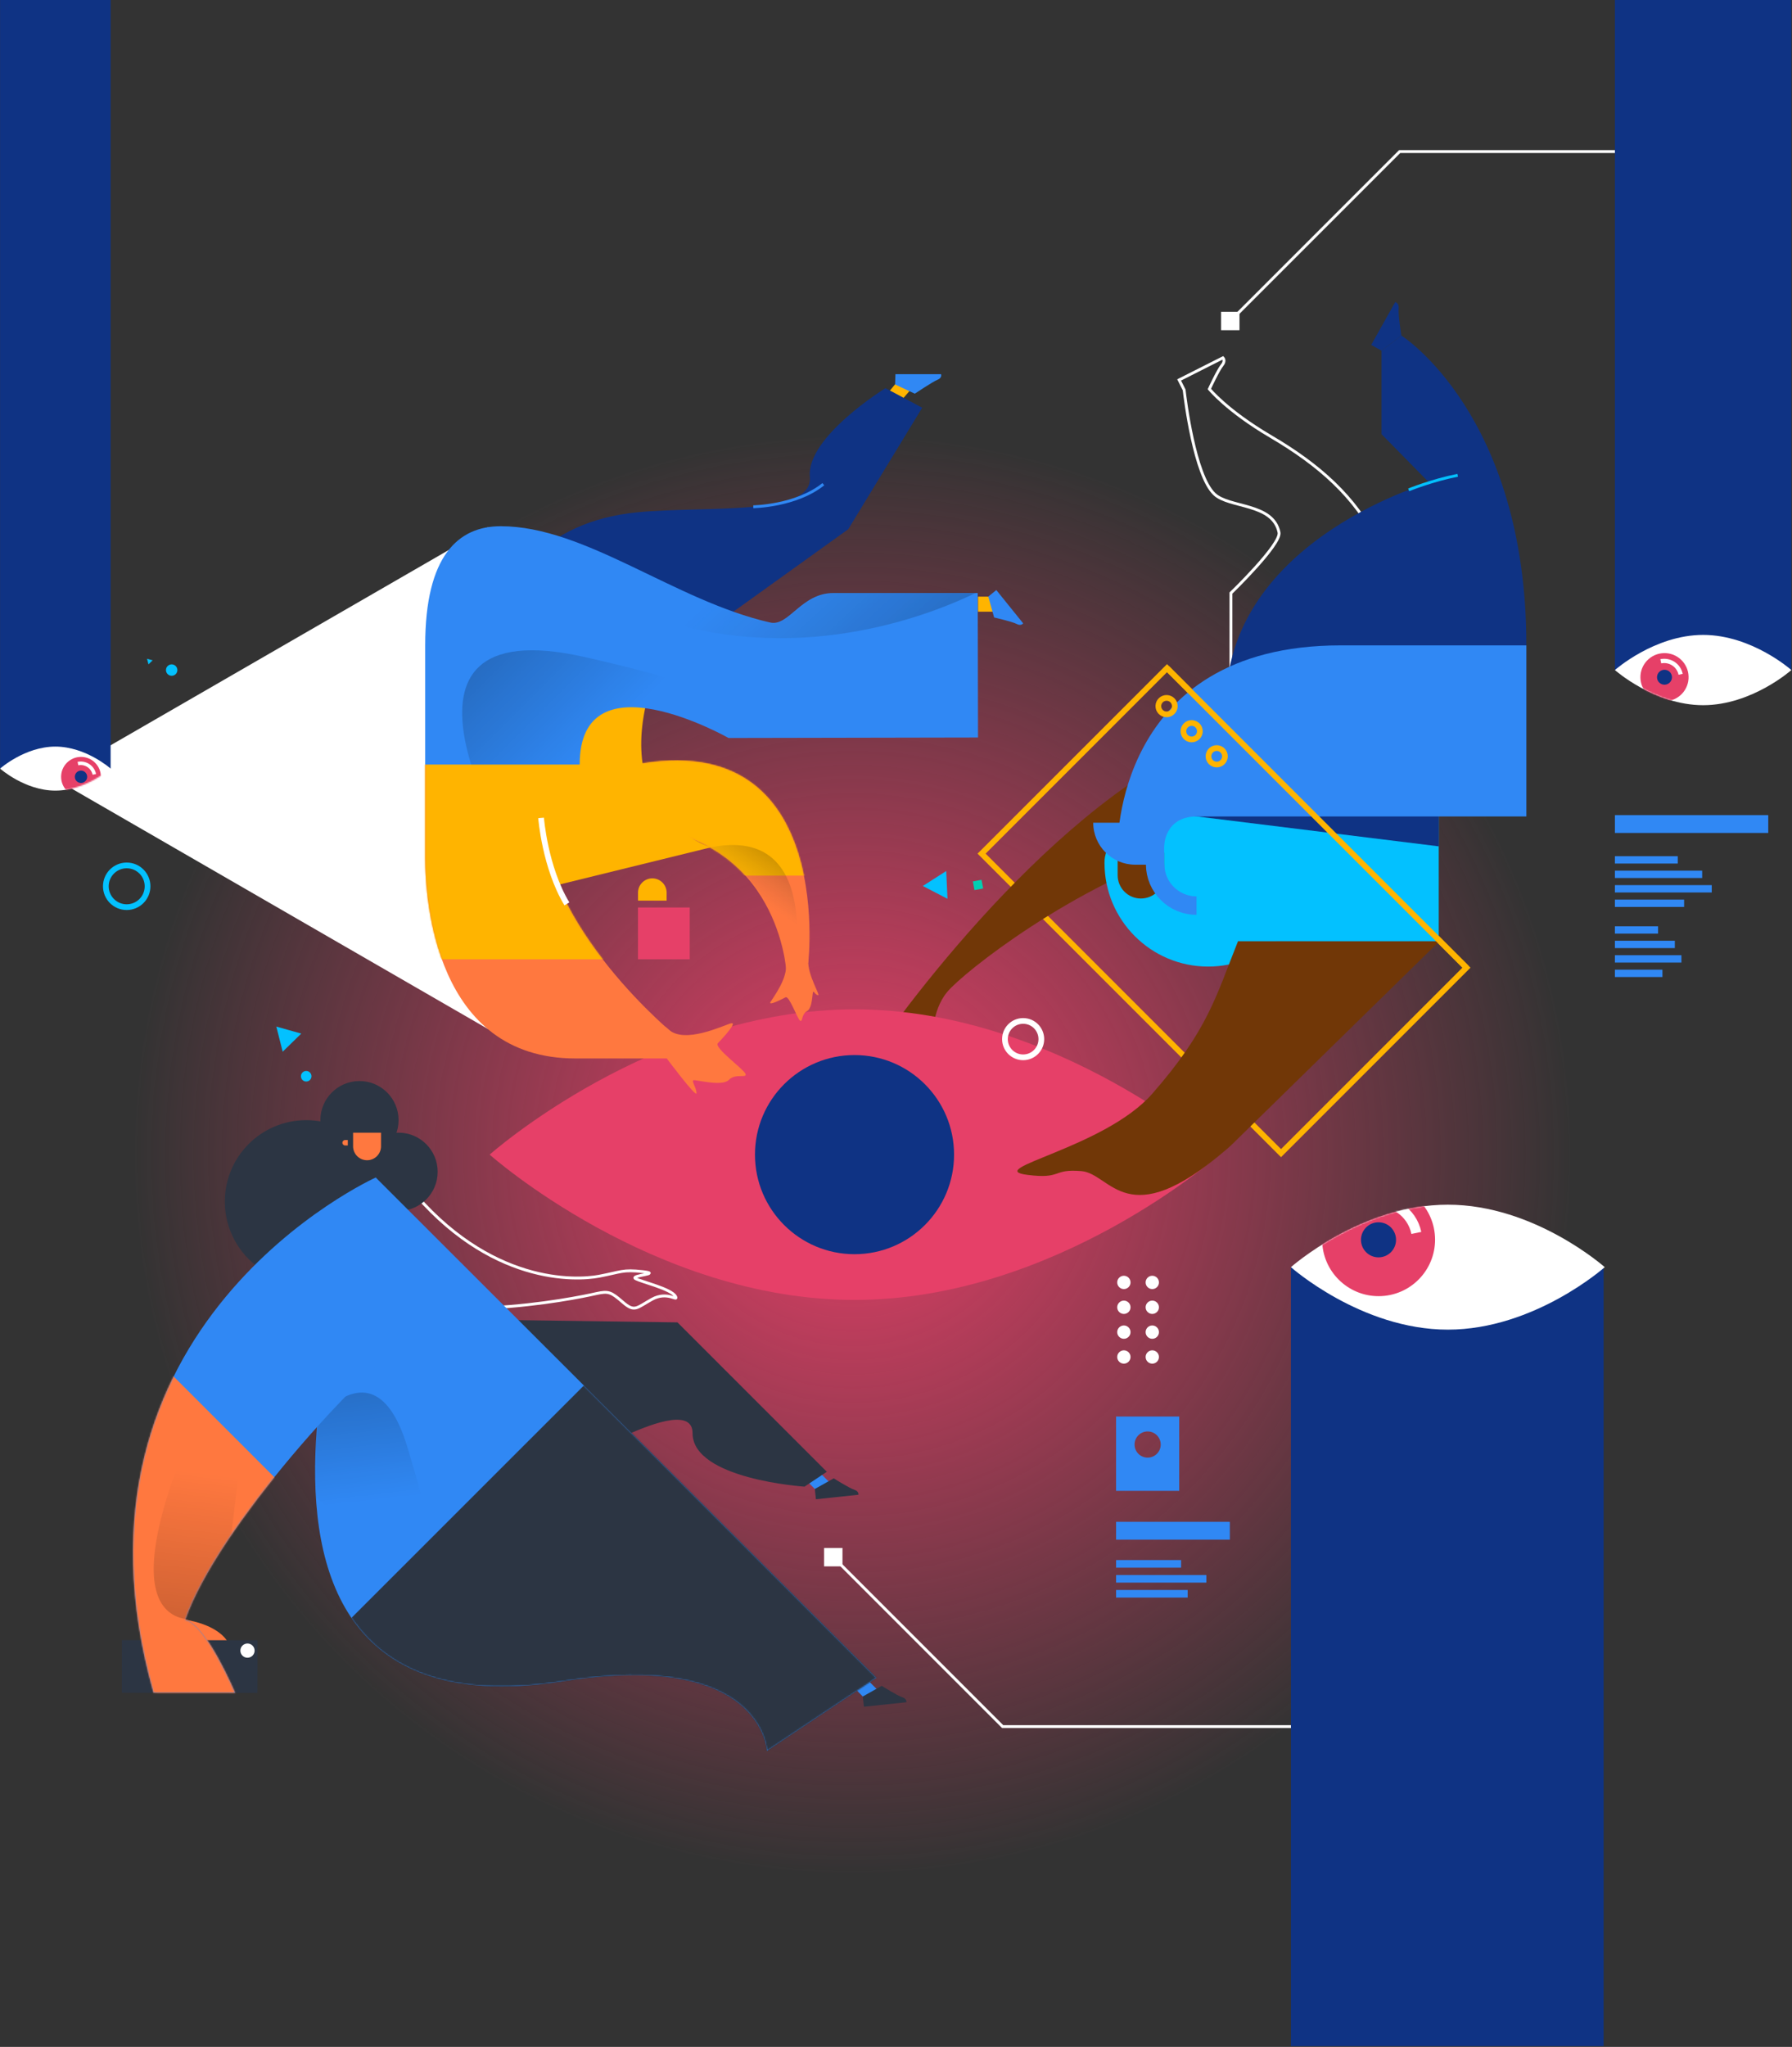
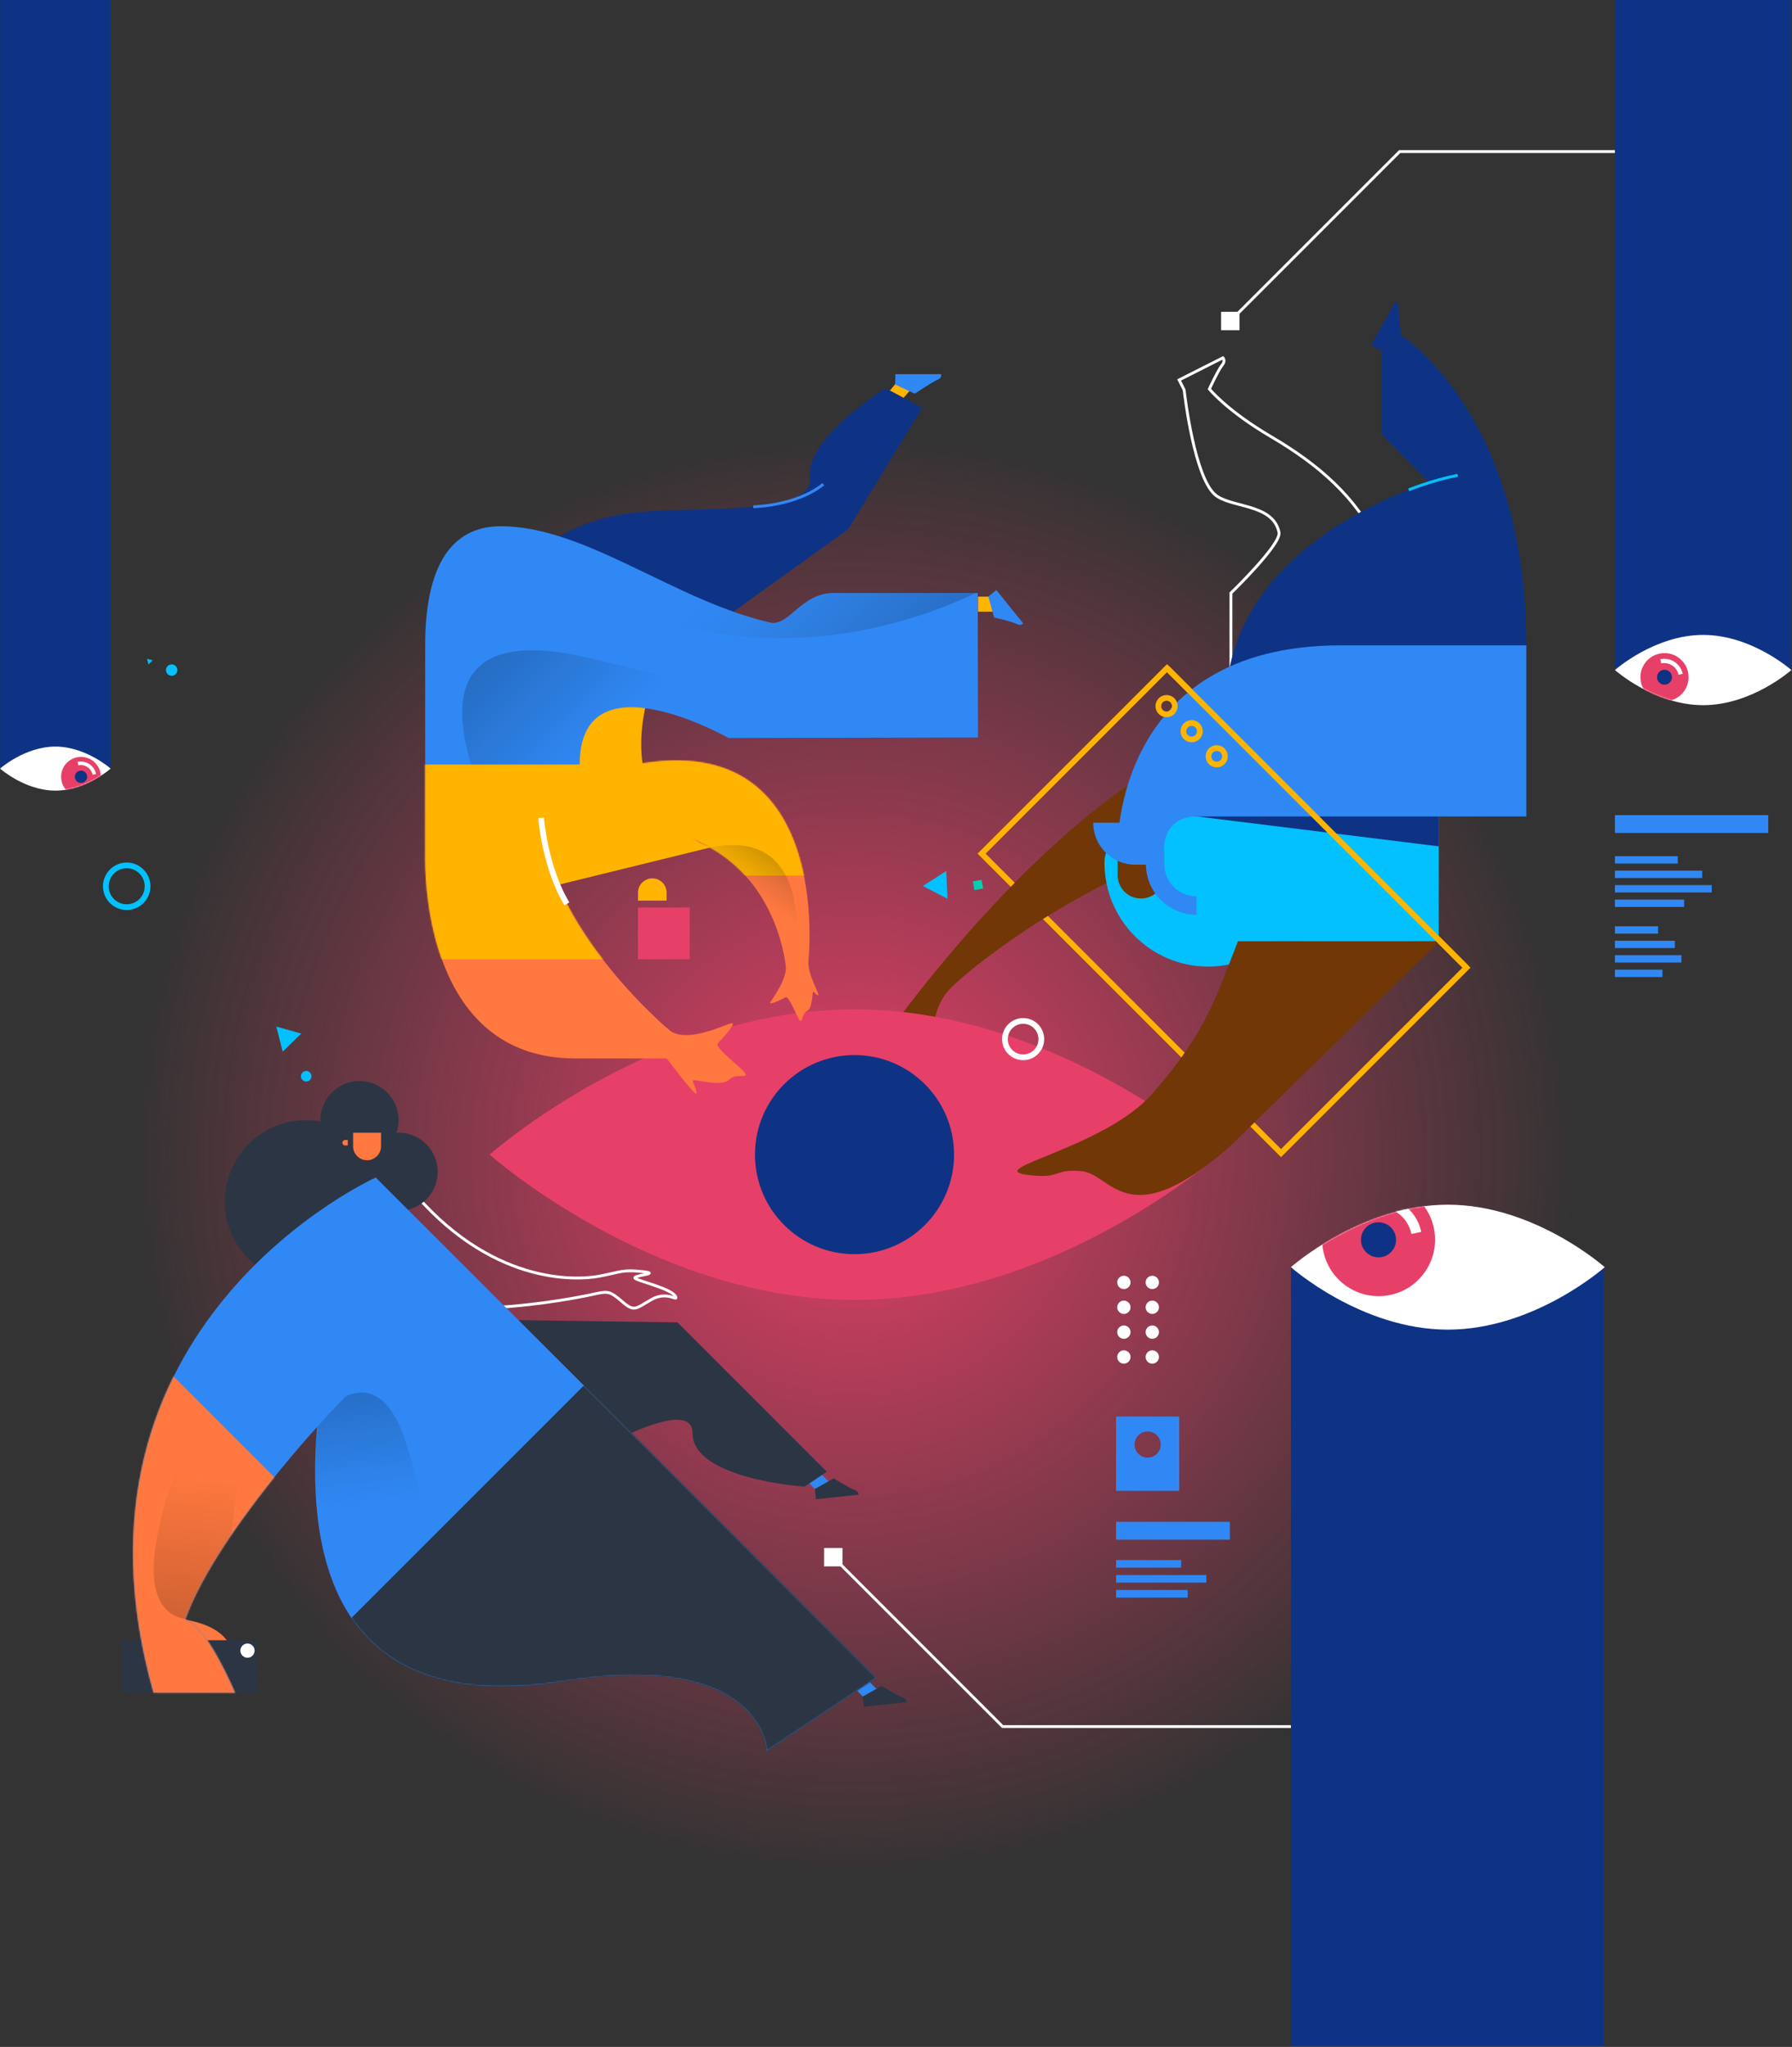
<svg xmlns="http://www.w3.org/2000/svg" width="1254" height="1432" viewBox="0 0 1254 1432" fill="none">
  <rect x="0" y="0" width="1254" height="1432" fill="#333333" stroke="none" />
  <path d="M596.661 1310.05C874.018 1310.05 1098.86 1085.21 1098.86 807.85C1098.86 530.492 874.018 305.65 596.661 305.65C319.303 305.65 94.461 530.492 94.461 807.85C94.461 1085.21 319.303 1310.05 596.661 1310.05Z" fill="url(#paint0_radial_817_2093)" />
  <path d="M889.261 305.38C858.431 287.25 846.281 272.15 846.281 272.15C846.281 272.15 852.511 258.72 855.171 255.53C857.831 252.35 855.771 250.33 855.771 250.33L825.121 265.8L828.631 272.75C829.351 279 835.891 332.52 849.831 345.69C860.261 355.54 890.781 351.77 895.021 372.47C896.721 380.76 861.381 414.9 861.381 414.9V533.5L985.481 514.09C989.261 393.46 957.051 345.24 889.261 305.37V305.38Z" stroke="white" stroke-width="2" stroke-miterlimit="10" />
-   <path d="M37.531 544.41L189.591 456.62L341.651 368.83V544.41V720L189.591 632.21L37.531 544.41Z" fill="white" />
  <path d="M860.932 224.56L979.462 106.03H1210.75" stroke="white" stroke-width="2" stroke-miterlimit="10" />
  <path d="M583.102 1089.39L701.642 1207.92H953.362" stroke="white" stroke-width="2" stroke-miterlimit="10" />
  <path d="M1122.18 886.5H903.361V1431.47H1122.18V886.5Z" fill="#0F3384" />
  <path d="M1253.56 0H1130.07V468.92H1253.56V0Z" fill="#0F3384" />
  <path d="M77.411 0H0.051V537.71H77.411V0Z" fill="#0F3384" />
  <path d="M444.66 894.46C440.91 892.14 463.86 891.19 449.71 889.62C435.56 888.05 434.97 889.85 419.28 892.83C403.59 895.82 342.49 899.37 285.98 830.04C229.48 760.71 243.41 903.25 243.41 903.25C313.84 929.61 417.49 904.93 417.49 904.93C425.83 903.16 427.51 903.79 435.83 910.99C444.15 918.19 445.23 915.11 456.15 909.01C467.07 902.92 474.61 910.91 472.77 907.11C470.12 901.63 448.4 896.78 444.66 894.46Z" stroke="white" stroke-width="2" stroke-miterlimit="10" />
  <path d="M214.28 897.53C245.727 897.53 271.22 872.037 271.22 840.59C271.22 809.143 245.727 783.65 214.28 783.65C182.833 783.65 157.34 809.143 157.34 840.59C157.34 872.037 182.833 897.53 214.28 897.53Z" fill="#2C3543" />
  <path d="M278.911 847.14C294.021 847.14 306.271 834.89 306.271 819.78C306.271 804.669 294.021 792.42 278.911 792.42C263.8 792.42 251.551 804.669 251.551 819.78C251.551 834.89 263.8 847.14 278.911 847.14Z" fill="#2C3543" />
  <path d="M640.18 269.18L629.73 281.34L621.74 274.48L632.19 261.77L640.18 269.18Z" fill="#FFB400" />
  <path d="M640.151 275.43L626.381 268.98L626.601 261.77H658.541C658.541 261.77 659.461 264.32 656.111 265.65C652.751 266.98 640.141 275.43 640.141 275.43H640.151Z" fill="#3088F4" />
  <path d="M700.43 417.41H684.4V427.94H700.43V417.41Z" fill="#FFB400" />
  <path d="M1026.18 676.976L816.646 467.439L686.892 597.194L896.429 806.73L1026.18 676.976Z" stroke="#FFB400" stroke-width="4" stroke-miterlimit="10" />
  <path d="M799.26 542.57C689.5 614.21 592.86 761.27 598.17 758.17C603.49 755.07 634.5 718.3 640.26 721.84C646.02 725.38 642.48 742.22 648.68 733.8C653.74 726.94 651.23 707.88 662.86 693.93C674.49 679.98 751.01 619.53 832.63 593.78C832.63 593.78 924.72 460.68 799.26 542.57Z" fill="#713707" />
  <path d="M428.7 538.58C586.27 496.1 565.6 673.44 565.6 673.44L550.35 680.32C550.35 680.32 545.72 585.33 444.91 578.37C344.11 571.41 271.12 581.07 428.69 538.58H428.7Z" fill="#FF783F" />
  <mask id="mask0_817_2093" style="mask-type:luminance" maskUnits="userSpaceOnUse" x="337" y="532" width="230" height="149">
    <path d="M428.7 538.58C586.27 496.1 565.6 673.44 565.6 673.44L550.35 680.32C550.35 680.32 545.72 585.33 444.91 578.37C344.11 571.41 271.12 581.07 428.69 538.58H428.7Z" fill="white" />
  </mask>
  <g mask="url(#mask0_817_2093)">
    <path d="M621.93 521.03H363.19V612.57H621.93V521.03Z" fill="#FFB400" />
    <path style="mix-blend-mode:multiply" opacity="0.2" d="M554.76 683.74C554.76 683.74 577.8 576.3 496.93 592.92C450.68 602.42 459.95 602.28 459.95 602.28" fill="url(#paint1_linear_817_2093)" />
  </g>
  <path d="M917.95 603.69C917.95 643.74 885.48 676.21 845.43 676.21C805.38 676.21 772.91 643.74 772.91 603.69H917.95Z" fill="#03C1FF" />
  <path d="M853.301 807.77C853.301 807.77 738.981 909.42 597.971 909.42C456.951 909.42 342.641 807.77 342.641 807.77C342.641 807.77 456.961 706.12 597.971 706.12C738.991 706.12 853.301 807.77 853.301 807.77Z" fill="#E64068" />
  <path d="M597.971 877.43C636.443 877.43 667.631 846.242 667.631 807.77C667.631 769.298 636.443 738.11 597.971 738.11C559.498 738.11 528.311 769.298 528.311 807.77C528.311 846.242 559.498 877.43 597.971 877.43Z" fill="#0F3384" />
  <path d="M1253.56 468.76C1253.56 468.76 1225.92 493.34 1191.82 493.34C1157.72 493.34 1130.08 468.76 1130.08 468.76C1130.08 468.76 1157.72 444.18 1191.82 444.18C1225.92 444.18 1253.56 468.76 1253.56 468.76Z" fill="white" />
  <mask id="mask1_817_2093" style="mask-type:luminance" maskUnits="userSpaceOnUse" x="1130" y="444" width="124" height="50">
    <path d="M1253.56 468.76C1253.56 468.76 1225.92 493.34 1191.82 493.34C1157.72 493.34 1130.08 468.76 1130.08 468.76C1130.08 468.76 1157.72 444.18 1191.82 444.18C1225.92 444.18 1253.56 468.76 1253.56 468.76Z" fill="white" />
  </mask>
  <g mask="url(#mask1_817_2093)">
    <path d="M1165.31 490.603C1174.61 490.309 1181.92 482.53 1181.62 473.229C1181.33 463.927 1173.55 456.626 1164.25 456.919C1154.95 457.213 1147.64 464.992 1147.94 474.293C1148.23 483.595 1156.01 490.897 1165.31 490.603Z" fill="#E64068" />
    <path d="M1164.77 479.02C1167.66 479.02 1170 476.678 1170 473.79C1170 470.901 1167.66 468.56 1164.77 468.56C1161.88 468.56 1159.54 470.901 1159.54 473.79C1159.54 476.678 1161.88 479.02 1164.77 479.02Z" fill="#0F3384" />
  </g>
  <path d="M897.97 489.37C897.97 489.37 867.48 536.38 800.66 570.15C782.55 579.3 772.54 592.52 772.91 603.69C773.9 633.72 866.37 658.36 866.37 658.36L1006.8 658.93V481.56L897.97 489.37Z" fill="#03C1FF" />
  <path d="M1006.8 592.1L830.041 570.25L828.561 554.09H1006.8V592.1Z" fill="#0F3384" />
  <path d="M858.69 506.97C846.25 381.55 1000.17 337.73 1000.17 337.73L966.77 303.74V245.34L980.65 234.74C980.65 234.74 1068.11 289.95 1068.11 451.5C1033.67 458.93 863.95 559.98 858.69 506.96V506.97Z" fill="#0F3384" />
  <path d="M297.551 600.42C297.551 629.66 304.591 740.49 402.651 740.49H466.601L473.891 725.51C473.891 725.51 378.431 648.74 378.431 565.45C378.431 498.47 297.551 534.87 297.551 534.87V600.41V600.42Z" fill="#FF783F" />
  <mask id="mask2_817_2093" style="mask-type:luminance" maskUnits="userSpaceOnUse" x="297" y="524" width="177" height="217">
    <path d="M297.551 600.42C297.551 629.66 304.591 740.49 402.651 740.49H466.601L473.891 725.51C473.891 725.51 378.431 648.74 378.431 565.45C378.431 498.47 297.551 534.87 297.551 534.87V600.41V600.42Z" fill="white" />
  </mask>
  <g mask="url(#mask2_817_2093)">
    <path d="M427.241 525H287.301V671.08H427.241V525Z" fill="#FFB400" />
  </g>
  <path d="M336.291 632.36C328.971 602.59 320.571 559.59 316.041 534.88C342.691 479.27 453.871 485.45 453.871 485.45C429.851 572.96 497.511 592.78 497.511 592.78L336.281 632.36H336.291Z" fill="#FFB400" />
  <path d="M476.711 454.15L593.601 370.22L645.341 285.23L619.621 271.55C619.621 271.55 564.161 305.74 566.721 333.59C569.281 361.44 494.551 353.7 446.081 358.4C312.841 371.33 332.021 528.99 332.021 528.99L476.701 454.15H476.711Z" fill="#0F3384" />
  <path d="M466.491 630.06V624.51C466.491 618.98 462.011 614.5 456.481 614.5C450.951 614.5 446.471 618.98 446.471 624.51V630.06" fill="#FFB400" />
  <path d="M446.44 671.1H482.67V634.87H446.44V671.1Z" fill="#E64068" />
  <path d="M866.371 658.36C851.041 696.64 845.431 720.51 806.351 765.14C772.981 803.24 686.921 817.85 718.991 821.94C743.501 825.07 735.971 817.54 756.801 819.31C777.621 821.08 788.311 864.22 857.981 804.35C859.001 803.47 861.171 801.57 861.171 801.57L1006.81 658.92V658.31C1006.81 658.31 921.421 658.35 866.381 658.35L866.371 658.36Z" fill="#713707" />
  <mask id="mask3_817_2093" style="mask-type:luminance" maskUnits="userSpaceOnUse" x="711" y="658" width="296" height="178">
    <path d="M866.371 658.36C851.041 696.64 845.431 720.51 806.351 765.14C772.981 803.24 686.921 817.85 718.991 821.94C743.501 825.07 735.971 817.54 756.801 819.31C777.621 821.08 788.311 864.22 857.981 804.35C859.001 803.47 861.171 801.57 861.171 801.57L1006.81 658.92V658.31C1006.81 658.31 921.421 658.35 866.381 658.35L866.371 658.36Z" fill="white" />
  </mask>
  <g mask="url(#mask3_817_2093)">
    <path d="M1077.3 537.38H853.081V658.58H1077.3V537.38Z" fill="#03C1FF" />
  </g>
  <path d="M980.641 234.74L966.761 245.34L959.531 241.28L976.341 211.34C976.341 211.34 979.171 211.87 978.741 215.99C978.311 220.11 980.631 234.74 980.631 234.74H980.641Z" fill="#0F3384" />
  <path d="M695.67 431.99L691.59 417.34L697.21 412.81L715.98 436.08C715.98 436.08 714.64 438.2 711.44 436.52C708.24 434.84 695.67 431.99 695.67 431.99Z" fill="#3088F4" />
  <path d="M782.112 592.1C782.112 592.1 779.612 451.5 938.092 451.5C1096.57 451.5 1068.11 451.5 1068.11 451.5V571.2H837.462C814.652 571.2 814.652 592.1 814.652 592.1" fill="#3088F4" />
  <path d="M1237.38 570.25H1130.07V582.73H1237.38V570.25Z" fill="#3088F4" />
  <path d="M1174.06 598.99H1130.07V604.13H1174.06V598.99Z" fill="#3088F4" />
  <path d="M1191.14 609.11H1130.07V614.25H1191.14V609.11Z" fill="#3088F4" />
  <path d="M1197.84 619.23H1130.07V624.37H1197.84V619.23Z" fill="#3088F4" />
  <path d="M1178.5 629.35H1130.07V634.49H1178.5V629.35Z" fill="#3088F4" />
  <path d="M1160.28 648.02H1130.07V653.16H1160.28V648.02Z" fill="#3088F4" />
  <path d="M1172.01 658.14H1130.07V663.28H1172.01V658.14Z" fill="#3088F4" />
  <path d="M1176.62 668.26H1130.07V673.4H1176.62V668.26Z" fill="#3088F4" />
  <path d="M1163.33 678.38H1130.07V683.52H1163.33V678.38Z" fill="#3088F4" />
  <path d="M816.641 467.44L1026.18 676.97" stroke="#FFB400" stroke-width="4" stroke-miterlimit="10" />
  <path d="M466.592 740.49C466.592 740.49 487.412 768.36 487.412 764.82C487.412 761.28 483.872 756.4 485.192 755.74C486.512 755.08 505.272 760.39 510.002 755.51C514.732 750.63 522.852 754.62 521.712 751.32C520.572 748.02 499.372 732.92 502.352 729.82C505.332 726.72 516.652 714.61 511.482 715.94C506.312 717.27 478.692 730.86 467.582 719.95C457.602 710.16 466.582 740.49 466.582 740.49H466.592Z" fill="#FF783F" />
  <path d="M565.61 671.89C565.04 682.42 574.63 696.91 572.37 696.26C570.11 695.61 569.67 693.21 569 693.94C568.33 694.67 568.7 705.23 564.72 707.35C560.74 709.47 561.78 715.39 559.88 714.05C557.98 712.71 552.26 696.38 549.73 697.71C547.2 699.04 537.38 704.03 539.18 700.98C540.98 697.93 551.79 683.85 549.85 673.69C546.66 656.94 566.17 661.36 565.6 671.9L565.61 671.89Z" fill="#FF783F" />
  <path d="M786.461 954C789.034 954 791.121 951.914 791.121 949.34C791.121 946.766 789.034 944.68 786.461 944.68C783.887 944.68 781.801 946.766 781.801 949.34C781.801 951.914 783.887 954 786.461 954Z" fill="white" />
  <path d="M786.461 936.61C789.034 936.61 791.121 934.524 791.121 931.95C791.121 929.376 789.034 927.29 786.461 927.29C783.887 927.29 781.801 929.376 781.801 931.95C781.801 934.524 783.887 936.61 786.461 936.61Z" fill="white" />
  <path d="M786.461 919.22C789.034 919.22 791.121 917.134 791.121 914.56C791.121 911.986 789.034 909.9 786.461 909.9C783.887 909.9 781.801 911.986 781.801 914.56C781.801 917.134 783.887 919.22 786.461 919.22Z" fill="white" />
  <path d="M786.461 901.83C789.034 901.83 791.121 899.744 791.121 897.17C791.121 894.596 789.034 892.51 786.461 892.51C783.887 892.51 781.801 894.596 781.801 897.17C781.801 899.744 783.887 901.83 786.461 901.83Z" fill="white" />
  <path d="M806.342 954C808.915 954 811.002 951.914 811.002 949.34C811.002 946.766 808.915 944.68 806.342 944.68C803.768 944.68 801.682 946.766 801.682 949.34C801.682 951.914 803.768 954 806.342 954Z" fill="white" />
  <path d="M806.342 936.61C808.915 936.61 811.002 934.524 811.002 931.95C811.002 929.376 808.915 927.29 806.342 927.29C803.768 927.29 801.682 929.376 801.682 931.95C801.682 934.524 803.768 936.61 806.342 936.61Z" fill="white" />
  <path d="M806.342 919.22C808.915 919.22 811.002 917.134 811.002 914.56C811.002 911.986 808.915 909.9 806.342 909.9C803.768 909.9 801.682 911.986 801.682 914.56C801.682 917.134 803.768 919.22 806.342 919.22Z" fill="white" />
  <path d="M806.342 901.83C808.915 901.83 811.002 899.744 811.002 897.17C811.002 894.596 808.915 892.51 806.342 892.51C803.768 892.51 801.682 894.596 801.682 897.17C801.682 899.744 803.768 901.83 806.342 901.83Z" fill="white" />
  <path d="M88.661 634.64C96.724 634.64 103.261 628.103 103.261 620.04C103.261 611.977 96.724 605.44 88.661 605.44C80.597 605.44 74.061 611.977 74.061 620.04C74.061 628.103 80.597 634.64 88.661 634.64Z" stroke="#03C1FF" stroke-width="4" stroke-miterlimit="10" />
  <path d="M120.131 472.77C122.334 472.77 124.121 470.984 124.121 468.78C124.121 466.576 122.334 464.79 120.131 464.79C117.927 464.79 116.141 466.576 116.141 468.78C116.141 470.984 117.927 472.77 120.131 472.77Z" fill="#03C1FF" />
  <path d="M715.97 739.7C723.001 739.7 728.7 734.001 728.7 726.97C728.7 719.939 723.001 714.24 715.97 714.24C708.94 714.24 703.24 719.939 703.24 726.97C703.24 734.001 708.94 739.7 715.97 739.7Z" stroke="white" stroke-width="4" stroke-miterlimit="10" />
  <path d="M662.151 609.36L662.591 619.08L663.041 628.79L654.411 624.32L645.771 619.84L653.961 614.6L662.151 609.36Z" fill="#03C1FF" />
  <path d="M210.822 723.1L204.322 729.43L197.822 735.76L195.592 726.97L193.352 718.18L202.082 720.64L210.822 723.1Z" fill="#03C1FF" />
  <path d="M106.8 461.96L105.35 463.37L103.9 464.79L103.4 462.83L102.9 460.87L104.85 461.41L106.8 461.96Z" fill="#03C1FF" />
  <path d="M686.849 615.508L680.783 616.638L681.913 622.703L687.979 621.574L686.849 615.508Z" fill="#00D0B2" />
  <path d="M617.417 1185.61L593.703 1161.82L586.246 1169.26L609.96 1193.04L617.417 1185.61Z" fill="#3088F4" />
  <path d="M617.02 1179.4L603.77 1186.85L604.53 1194.03L634.26 1190.89C634.26 1190.89 634.81 1188.44 631.37 1187.37C627.92 1186.29 617.02 1179.4 617.02 1179.4Z" fill="#2C3543" />
  <path d="M583.843 1040.45L560.129 1016.66L552.671 1024.09L576.386 1047.88L583.843 1040.45Z" fill="#3088F4" />
  <path d="M583.439 1034.24L570.189 1041.69L570.949 1048.87L600.679 1045.73C600.679 1045.73 601.229 1043.28 597.789 1042.21C594.339 1041.13 583.439 1034.24 583.439 1034.24Z" fill="#2C3543" />
  <path d="M160.18 1150.05C167.3 1164.08 138.75 1152.61 138.75 1152.61L129.65 1133.18C129.65 1133.18 153.06 1136.02 160.19 1150.05H160.18Z" fill="#FF783F" />
  <path d="M323.26 923.05L474.09 925.13L578.6 1029.64L562.99 1040.05C562.99 1040.05 484.64 1034.89 484.64 1002.63C484.64 970.37 387.57 1031.62 387.57 1031.62L323.25 923.04L323.26 923.05Z" fill="#2C3543" />
  <path d="M262.94 823.78C262.94 823.78 106.56 1221.8 394.12 1176.16C533.62 1154.02 536.68 1224.86 536.68 1224.86L613.27 1173.77L262.94 823.79V823.78Z" fill="#3088F4" />
  <mask id="mask4_817_2093" style="mask-type:luminance" maskUnits="userSpaceOnUse" x="220" y="823" width="394" height="402">
    <path d="M262.94 823.78C262.94 823.78 106.56 1221.8 394.12 1176.16C533.62 1154.02 536.68 1224.86 536.68 1224.86L613.27 1173.77L262.94 823.79V823.78Z" fill="white" />
  </mask>
  <g mask="url(#mask4_817_2093)">
    <path d="M520.424 857.493L197.842 1179.96L439.956 1422.16L762.538 1099.69L520.424 857.493Z" fill="#2C3543" />
    <path style="mix-blend-mode:multiply" opacity="0.2" d="M309.51 1127.23C309.51 1127.23 313.22 1105.56 285.1 1012.45C256.98 919.33 197.04 1025.72 197.04 1025.72" fill="url(#paint2_linear_817_2093)" />
  </g>
  <path d="M85.311 1147.42L85.266 1184.22L180.175 1184.33L180.22 1147.53L85.311 1147.42Z" fill="#2C3543" />
  <path d="M293.611 930.78L262.931 823.78C262.931 823.78 34.521 926.56 107.451 1184.23L164.531 1184.3C164.531 1184.3 143.851 1135.41 129.641 1133.18C152.061 1068.99 251.651 958.9 293.611 930.79V930.78Z" fill="#3088F4" />
  <mask id="mask5_817_2093" style="mask-type:luminance" maskUnits="userSpaceOnUse" x="93" y="823" width="201" height="362">
    <path d="M293.611 930.78L262.931 823.78C262.931 823.78 34.521 926.56 107.451 1184.23L164.531 1184.3C164.531 1184.3 143.851 1135.41 129.641 1133.18C152.061 1068.99 251.651 958.9 293.611 930.79V930.78Z" fill="white" />
  </mask>
  <g mask="url(#mask5_817_2093)">
    <path d="M11.352 852.833L-128.005 992.189L160.304 1280.5L299.66 1141.14L11.352 852.833Z" fill="#FF783F" />
    <path style="mix-blend-mode:multiply" opacity="0.2" d="M171.861 990.57C171.861 990.57 143.711 959.44 116.741 1047.81C82.481 1160.05 155.141 1129.33 155.141 1129.33" fill="url(#paint3_linear_817_2093)" />
  </g>
  <path d="M251.551 811.01C266.662 811.01 278.911 798.761 278.911 783.65C278.911 768.54 266.662 756.29 251.551 756.29C236.441 756.29 224.191 768.54 224.191 783.65C224.191 798.761 236.441 811.01 251.551 811.01Z" fill="#2C3543" />
  <path d="M247.08 801.92C247.08 807.32 251.46 811.7 256.86 811.7C262.26 811.7 266.64 807.32 266.64 801.92V792.43H247.09V801.92H247.08Z" fill="#FF783F" />
  <path d="M350.431 368.14C409.611 368.14 472.211 420.35 538.971 435.53C551.961 438.48 560.671 414.89 583.111 414.89H684.191L684.391 515.95L509.801 516.29C509.801 516.29 405.641 457.21 405.641 534.88H297.541V451.51C297.541 388.53 320.831 368.14 350.421 368.14H350.431Z" fill="#3088F4" />
  <mask id="mask6_817_2093" style="mask-type:luminance" maskUnits="userSpaceOnUse" x="297" y="368" width="388" height="167">
    <path d="M350.431 368.14C409.611 368.14 472.211 420.35 538.971 435.53C551.961 438.48 560.671 414.89 583.111 414.89H684.191L684.391 515.95L509.801 516.29C509.801 516.29 405.641 457.21 405.641 534.88H297.541V451.51C297.541 388.53 320.831 368.14 350.421 368.14H350.431Z" fill="white" />
  </mask>
  <g mask="url(#mask6_817_2093)">
    <path style="mix-blend-mode:multiply" opacity="0.2" d="M513.921 508.92C513.921 508.92 564.641 494.74 409.201 459.67C253.761 424.6 357.041 595.92 357.041 595.92" fill="url(#paint4_linear_817_2093)" />
    <path style="mix-blend-mode:multiply" opacity="0.2" d="M415.011 391.05C415.011 391.05 419.311 434.86 517.381 445C615.451 455.14 692.981 409.47 692.981 409.47" fill="url(#paint5_linear_817_2093)" />
  </g>
  <path d="M1162.18 462.62C1168.53 461.31 1174.75 465.39 1176.06 471.74" stroke="white" stroke-width="3" stroke-miterlimit="10" />
  <path d="M1122.96 886.5C1122.96 886.5 1073.8 930.21 1013.16 930.21C952.521 930.21 903.361 886.5 903.361 886.5C903.361 886.5 952.521 842.79 1013.16 842.79C1073.8 842.79 1122.96 886.5 1122.96 886.5Z" fill="white" />
  <mask id="mask7_817_2093" style="mask-type:luminance" maskUnits="userSpaceOnUse" x="903" y="842" width="220" height="89">
    <path d="M1122.96 886.5C1122.96 886.5 1073.8 930.21 1013.16 930.21C952.521 930.21 903.361 886.5 903.361 886.5C903.361 886.5 952.521 842.79 1013.16 842.79C1073.8 842.79 1122.96 886.5 1122.96 886.5Z" fill="white" />
  </mask>
  <g mask="url(#mask7_817_2093)">
    <path d="M966.824 906.73C988.614 905.565 1005.33 886.957 1004.17 865.167C1003 843.377 984.396 826.657 962.606 827.822C940.816 828.987 924.097 847.595 925.261 869.385C926.426 891.175 945.035 907.894 966.824 906.73Z" fill="#E64068" />
    <path d="M964.651 879.64C971.428 879.64 976.921 874.147 976.921 867.37C976.921 860.594 971.428 855.1 964.651 855.1C957.875 855.1 952.381 860.594 952.381 867.37C952.381 874.147 957.875 879.64 964.651 879.64Z" fill="#0F3384" />
    <path d="M958.571 841.16C973.471 838.08 988.041 847.65 991.131 862.55" stroke="white" stroke-width="7.04" stroke-miterlimit="10" />
  </g>
  <path d="M77.421 537.71C77.421 537.71 60.101 553.11 38.741 553.11C17.381 553.11 0.061 537.71 0.061 537.71C0.061 537.71 17.381 522.31 38.741 522.31C60.101 522.31 77.421 537.71 77.421 537.71Z" fill="white" />
  <mask id="mask8_817_2093" style="mask-type:luminance" maskUnits="userSpaceOnUse" x="0" y="522" width="78" height="32">
    <path d="M77.421 537.71C77.421 537.71 60.101 553.11 38.741 553.11C17.381 553.11 0.061 537.71 0.061 537.71C0.061 537.71 17.381 522.31 38.741 522.31C60.101 522.31 77.421 537.71 77.421 537.71Z" fill="white" />
  </mask>
  <g mask="url(#mask8_817_2093)">
    <path d="M56.681 557.36C64.368 557.36 70.601 551.128 70.601 543.44C70.601 535.752 64.368 529.52 56.681 529.52C48.993 529.52 42.761 535.752 42.761 543.44C42.761 551.128 48.993 557.36 56.681 557.36Z" fill="#E64068" />
    <path d="M56.681 547.76C59.067 547.76 61.001 545.826 61.001 543.44C61.001 541.054 59.067 539.12 56.681 539.12C54.295 539.12 52.361 541.054 52.361 543.44C52.361 545.826 54.295 547.76 56.681 547.76Z" fill="#0F3384" />
    <path d="M54.541 534.2C59.791 533.11 64.921 536.49 66.01 541.74" stroke="white" stroke-width="2.48" stroke-miterlimit="10" />
  </g>
  <path d="M214.28 756.62C216.318 756.62 217.97 754.968 217.97 752.93C217.97 750.892 216.318 749.24 214.28 749.24C212.242 749.24 210.59 750.892 210.59 752.93C210.59 754.968 212.242 756.62 214.28 756.62Z" fill="#03C1FF" />
  <path d="M782.111 612.33C782.111 621.32 789.391 628.6 798.381 628.6C807.371 628.6 814.651 621.32 814.651 612.33V596.53H782.111V612.33Z" fill="#713707" />
  <path d="M765.012 575.58H814.652V604.93H794.362C778.162 604.93 765.012 591.78 765.012 575.58Z" fill="#3088F4" />
  <path d="M985.771 342.7C985.771 342.7 1002.11 336.04 1020.06 332.51" stroke="#03C1FF" stroke-width="2" stroke-miterlimit="10" />
  <path d="M527.121 354.52C527.121 354.52 556.921 354.17 576.151 338.74" stroke="#3088F4" stroke-width="2" stroke-miterlimit="10" />
  <path d="M808.34 604.59C808.34 620.59 821.31 633.56 837.31 633.56" stroke="#3088F4" stroke-width="12.92" stroke-miterlimit="10" />
  <path d="M241.521 801.36C240.461 801.36 239.611 800.5 239.611 799.45C239.611 798.4 240.471 797.54 241.521 797.54H243.381V801.36H241.521Z" fill="#FF783F" />
  <path d="M378.641 572.2C378.641 572.2 381.271 606.79 396.701 632.35" stroke="white" stroke-width="4" stroke-miterlimit="10" />
  <path d="M860.61 1064.66H781V1077.14H860.61V1064.66Z" fill="#3088F4" />
  <path d="M826.51 1091.4H781V1096.72H826.51V1091.4Z" fill="#3088F4" />
  <path d="M844.18 1101.87H781V1107.19H844.18V1101.87Z" fill="#3088F4" />
  <path d="M831.1 1112.34H781V1117.66H831.1V1112.34Z" fill="#3088F4" />
  <path d="M781 991V1042.99H825.18V991H781ZM803.09 1019.75C798.03 1019.75 793.93 1015.65 793.93 1010.59C793.93 1005.53 798.03 1001.43 803.09 1001.43C808.15 1001.43 812.25 1005.53 812.25 1010.59C812.25 1015.65 808.15 1019.75 803.09 1019.75Z" fill="#3088F4" />
  <path d="M589.55 1082.95H576.67V1095.83H589.55V1082.95Z" fill="white" />
  <path d="M867.37 218.13H854.49V231.01H867.37V218.13Z" fill="white" />
  <path d="M839.638 511.786C839.766 508.607 837.293 505.927 834.114 505.8C830.936 505.672 828.255 508.145 828.128 511.324C828 514.502 830.473 517.183 833.652 517.31C836.83 517.438 839.511 514.965 839.638 511.786Z" stroke="#FFB400" stroke-width="4" stroke-miterlimit="10" />
  <path d="M822.097 494.238C822.225 491.059 819.752 488.379 816.573 488.251C813.395 488.124 810.714 490.597 810.587 493.776C810.459 496.954 812.932 499.634 816.111 499.762C819.289 499.89 821.97 497.417 822.097 494.238Z" stroke="#FFB400" stroke-width="4" stroke-miterlimit="10" />
  <path d="M857.187 529.334C857.315 526.156 854.842 523.476 851.663 523.348C848.484 523.22 845.804 525.693 845.676 528.872C845.549 532.051 848.022 534.731 851.201 534.859C854.379 534.986 857.06 532.513 857.187 529.334Z" stroke="#FFB400" stroke-width="4" stroke-miterlimit="10" />
  <path d="M173.181 1159.74C175.932 1159.74 178.161 1157.51 178.161 1154.76C178.161 1152.01 175.932 1149.78 173.181 1149.78C170.431 1149.78 168.201 1152.01 168.201 1154.76C168.201 1157.51 170.431 1159.74 173.181 1159.74Z" fill="white" />
  <defs>
    <radialGradient id="paint0_radial_817_2093" cx="0" cy="0" r="1" gradientUnits="userSpaceOnUse" gradientTransform="translate(596.661 807.85) scale(502.2 502.2)">
      <stop stop-color="#E64068" />
      <stop offset="1" stop-color="#E64068" stop-opacity="0" />
    </radialGradient>
    <linearGradient id="paint1_linear_817_2093" x1="490.243" y1="667.04" x2="545.649" y2="587.079" gradientUnits="userSpaceOnUse">
      <stop offset="0.56" stop-color="#2C3543" stop-opacity="0" />
      <stop offset="0.89" />
    </linearGradient>
    <linearGradient id="paint2_linear_817_2093" x1="267.23" y1="1192.78" x2="238.02" y2="939.65" gradientUnits="userSpaceOnUse">
      <stop offset="0.56" stop-opacity="0" />
      <stop offset="0.89" />
    </linearGradient>
    <linearGradient id="paint3_linear_817_2093" x1="185" y1="904.5" x2="152.465" y2="1175.5" gradientUnits="userSpaceOnUse">
      <stop offset="0.476" stop-opacity="0" />
      <stop offset="0.89" />
    </linearGradient>
    <linearGradient id="paint4_linear_817_2093" x1="458.721" y1="566.92" x2="346.691" y2="454.9" gradientUnits="userSpaceOnUse">
      <stop offset="0.38" stop-opacity="0" />
      <stop offset="1" />
    </linearGradient>
    <linearGradient id="paint5_linear_817_2093" x1="484.211" y1="327.752" x2="619.776" y2="476.215" gradientUnits="userSpaceOnUse">
      <stop offset="0.38" stop-color="#2C3543" stop-opacity="0" />
      <stop offset="1" />
    </linearGradient>
  </defs>
</svg>